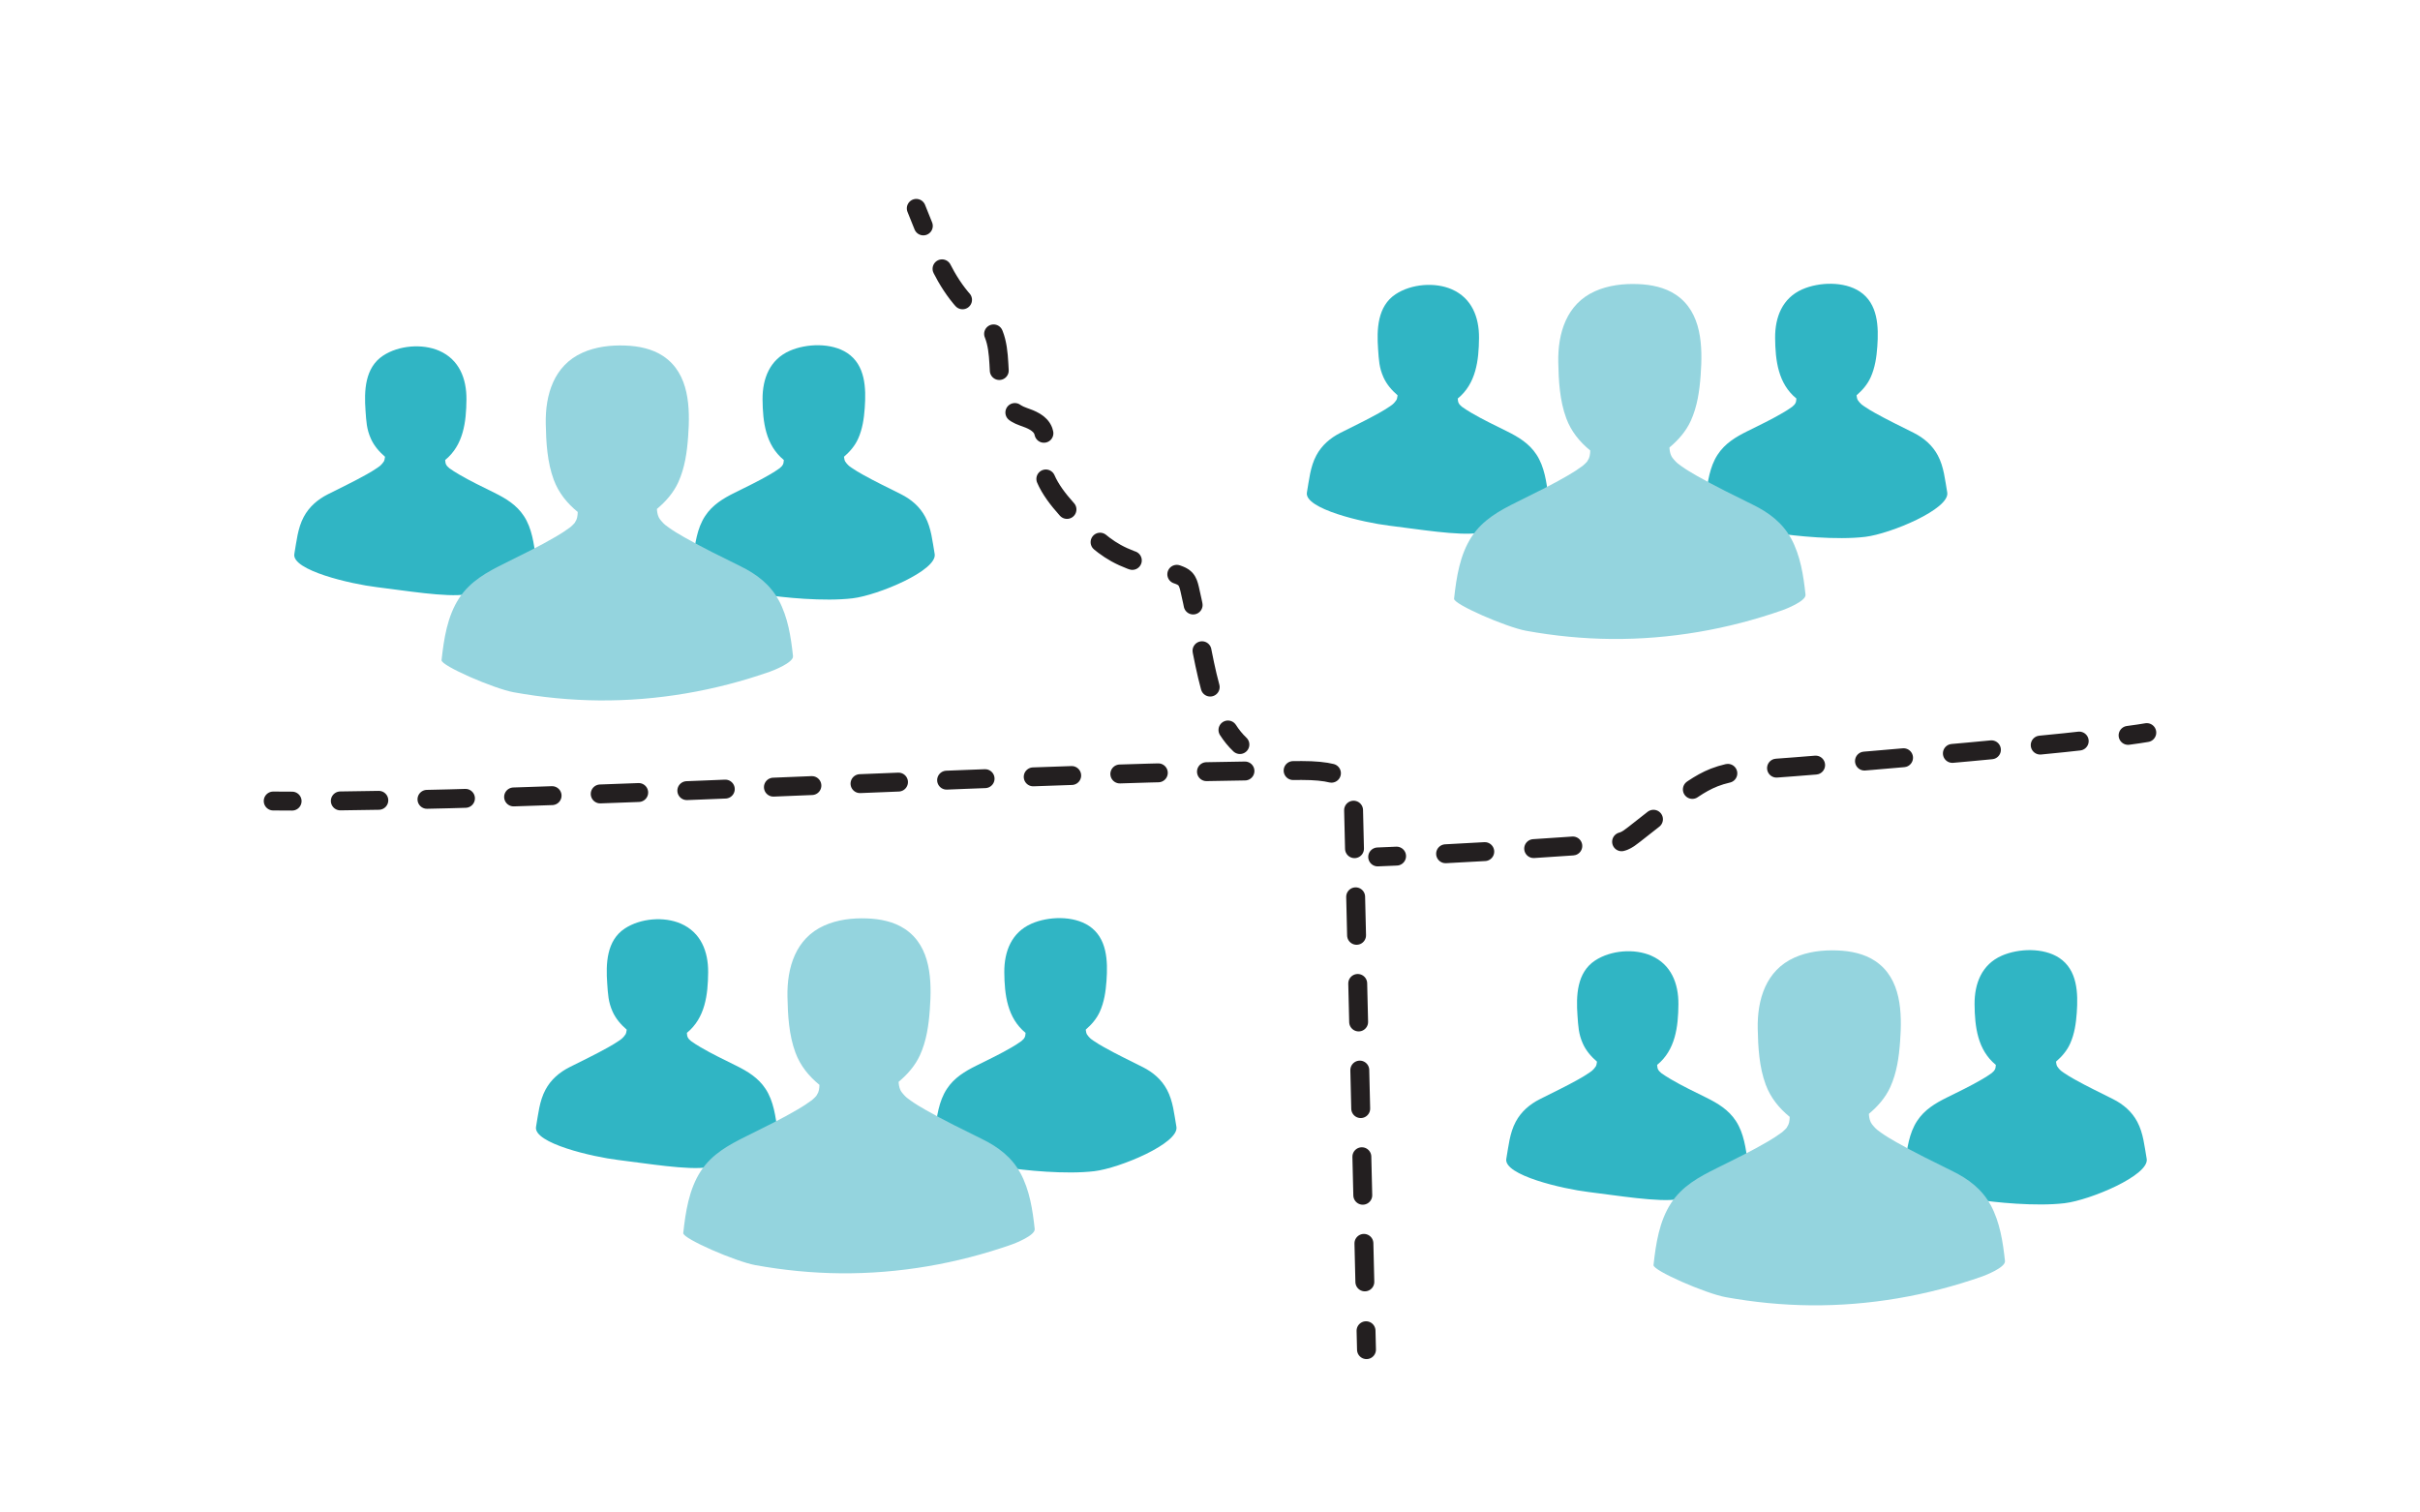
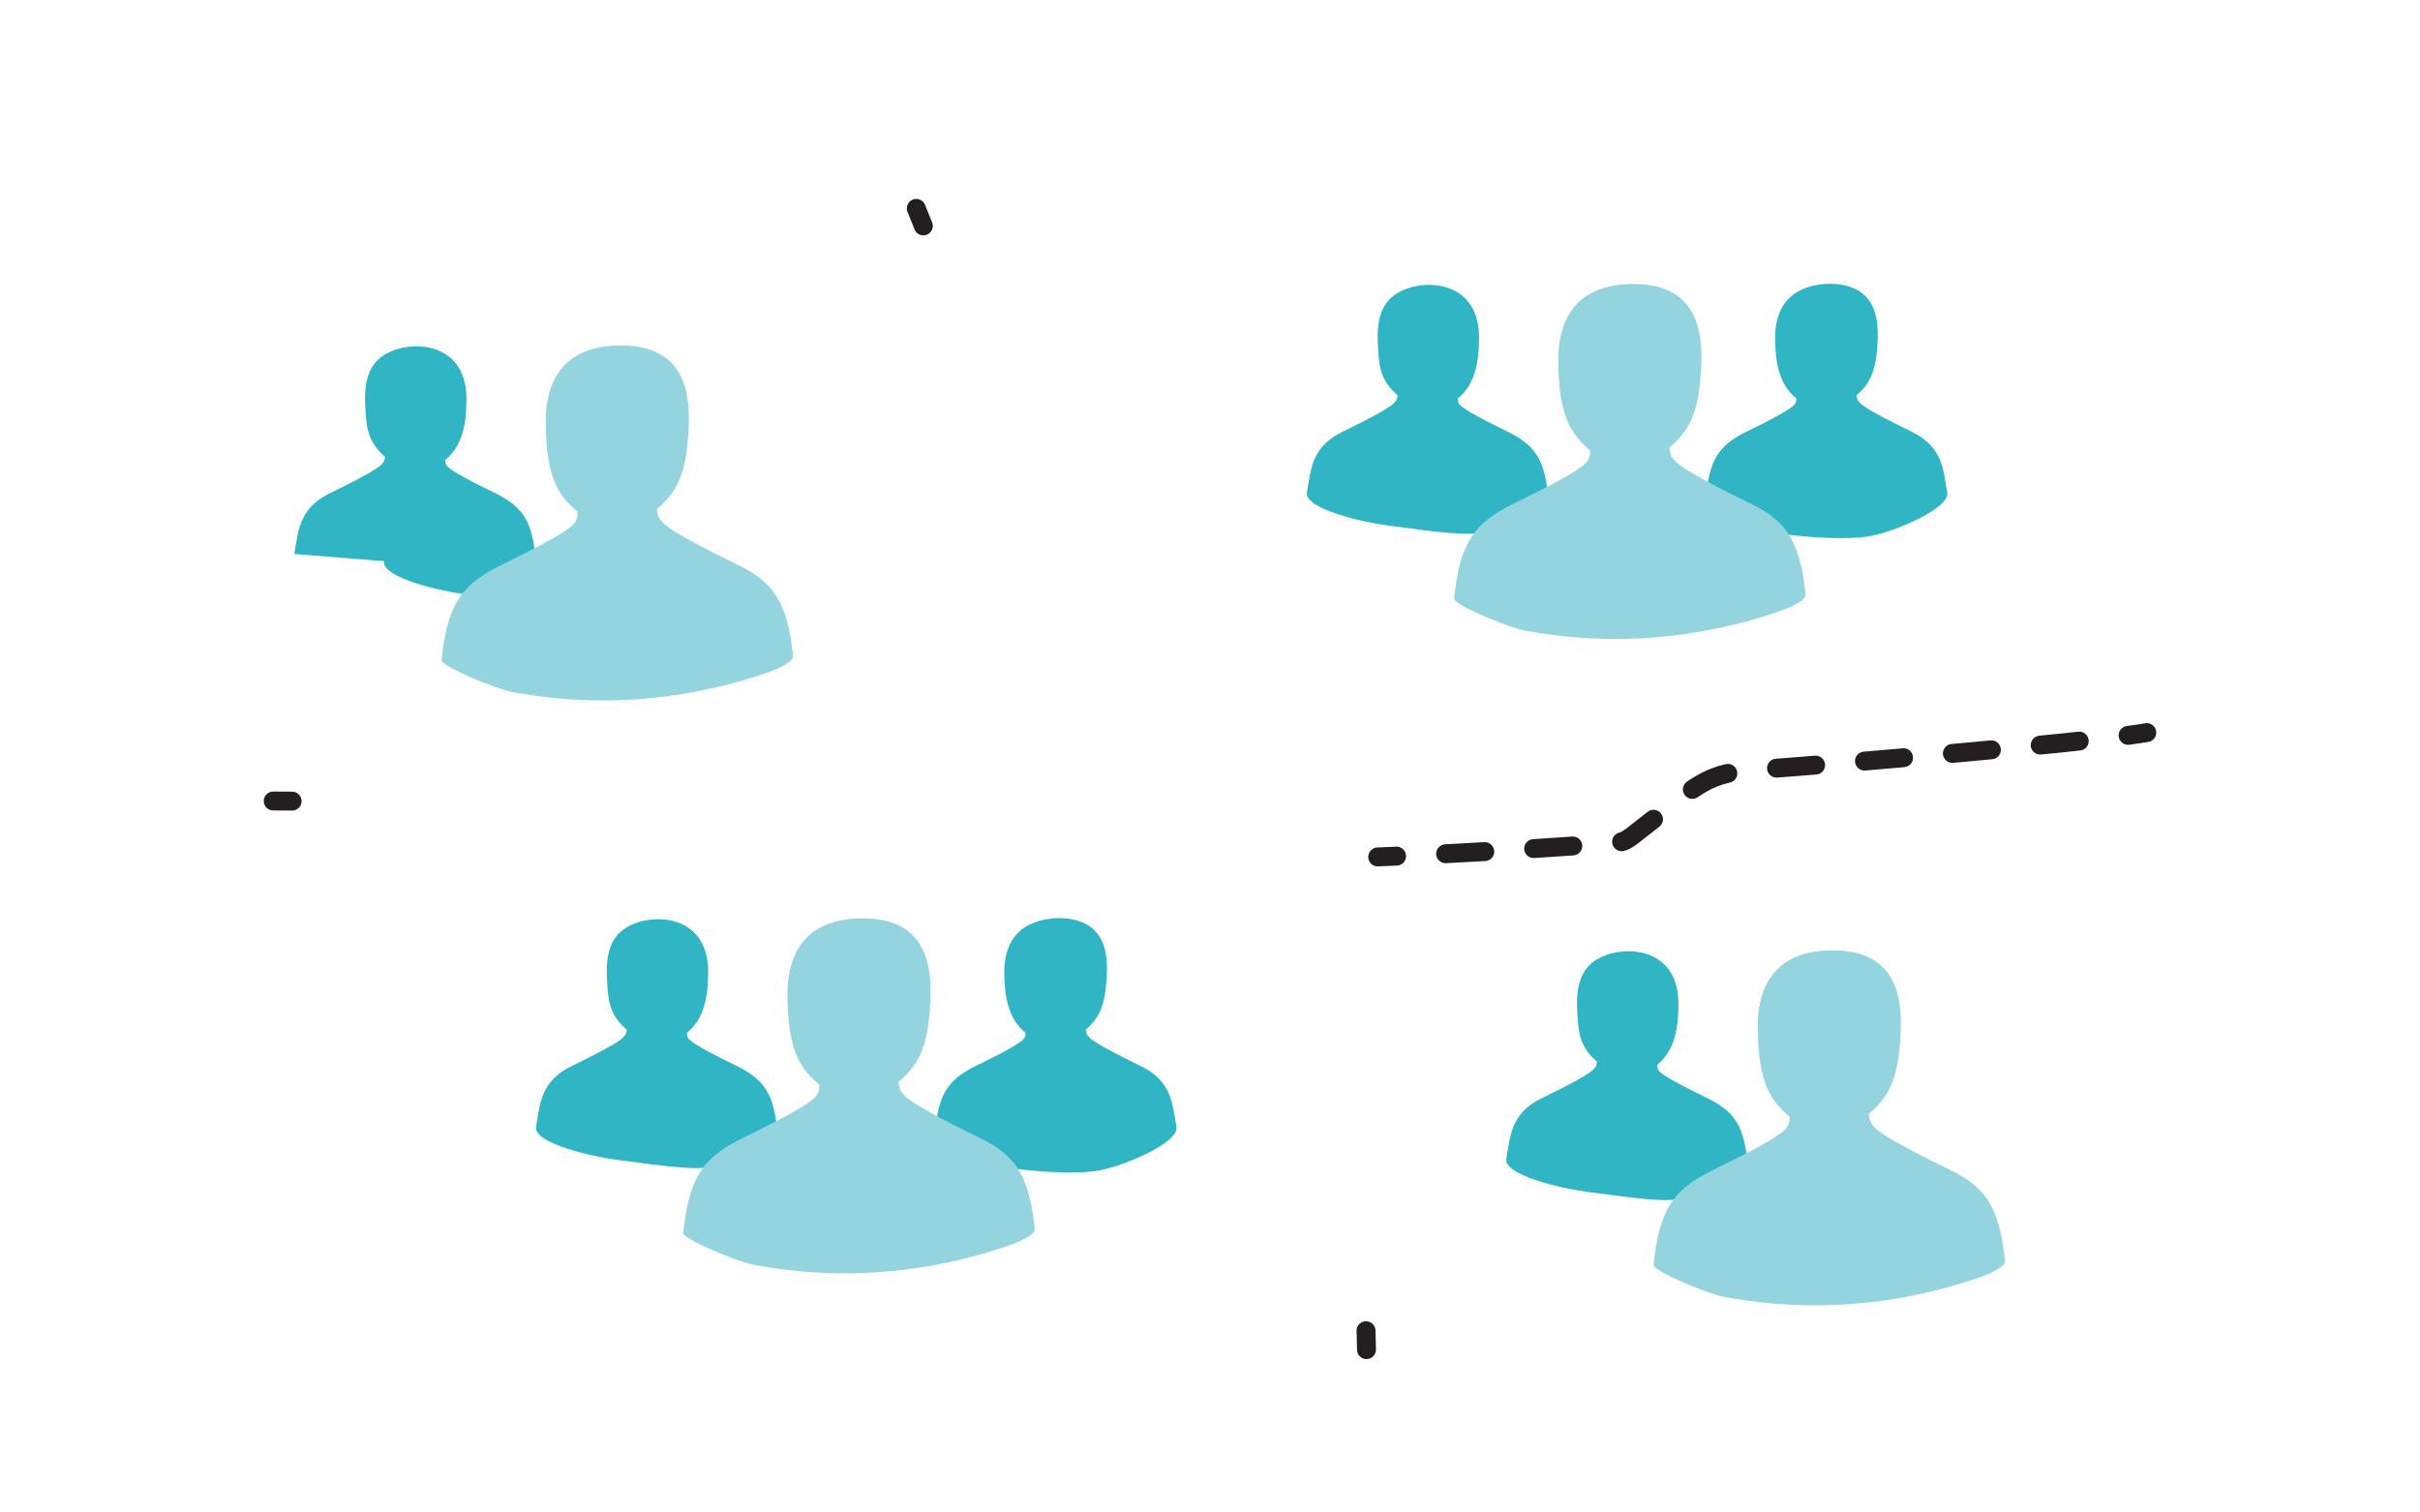
<svg xmlns="http://www.w3.org/2000/svg" id="Layer_2" data-name="Layer 2" viewBox="0 0 480 300">
  <defs>
    <style> .cls-1, .cls-2, .cls-3, .cls-4, .cls-5 { fill: none; } .cls-2 { stroke-dasharray: 0 0 7.64 9.55; } .cls-2, .cls-3, .cls-4, .cls-5 { stroke: #231f20; stroke-linecap: round; stroke-miterlimit: 10; stroke-width: 3.75px; } .cls-3 { stroke-dasharray: 0 0 7.78 9.72; } .cls-6 { fill: #30b5c4; } .cls-7 { fill: #94d4de; } .cls-4 { stroke-dasharray: 0 0 7.39 9.24; } </style>
  </defs>
  <g id="blk_strokes" data-name="blk strokes">
    <g>
      <rect class="cls-1" width="480" height="300" />
      <g>
        <g>
          <path class="cls-5" d="m54.19,158.88c1.22.01,2.47.02,3.75.02" />
-           <path class="cls-2" d="m67.5,158.86c53.69-.55,144.1-6.03,190.68-6.03,10.51,0,10.06,3.14,10.29,7.46l2.36,98.89" />
          <line class="cls-5" x1="270.95" y1="263.95" x2="271.04" y2="267.7" />
        </g>
        <g>
          <path class="cls-5" d="m273.26,169.97c1.27-.05,2.52-.11,3.75-.16" />
          <path class="cls-3" d="m286.73,169.34c10.91-.56,21.16-1.23,32.93-2.09.81-.06,1.63-.12,2.38-.41.75-.29,1.4-.8,2.03-1.29,2.63-2.07,5.27-4.14,7.9-6.2,2.51-1.97,5.07-3.97,8.05-5.14,3.43-1.34,7.18-1.49,10.85-1.74,9.64-.67,47.57-3.83,66.41-6.01" />
          <path class="cls-5" d="m422.1,145.86c1.49-.2,2.75-.38,3.71-.55" />
        </g>
        <g>
-           <path class="cls-5" d="m245.93,147.68c-.9-.85-1.68-1.82-2.37-2.89" />
-           <path class="cls-4" d="m240.04,136.28c-1.59-5.81-2.49-12.67-4.08-19.46-.17-.72-.37-1.48-.88-2.01-.42-.44-1.01-.67-1.58-.87-4.05-1.43-8.39-2.15-12.15-4.24-3.32-1.84-5.97-4.65-8.57-7.41-3.3-3.5-6.84-7.73-6.15-12.49.21-1.45.82-2.96.3-4.33-.6-1.58-2.39-2.28-3.99-2.83-8.27-2.87-1.51-14.64-8.51-19.89-4.68-3.51-7.3-8.36-9.55-13.64" />
          <path class="cls-5" d="m183.14,44.81c-.46-1.15-.92-2.32-1.4-3.48" />
        </g>
        <path class="cls-6" d="m233.34,223.51c-.44-2.49-.66-5.1-1.87-7.36-1.08-2.02-2.76-3.46-4.8-4.49-2.55-1.29-5.13-2.51-7.62-3.91-.73-.41-1.47-.84-2.16-1.32-.4-.28-.56-.36-.99-.85-.12-.13-.22-.28-.32-.43-.02-.04-.1-.21-.13-.35-.04-.17-.07-.33-.09-.51,0-.02,0-.05,0-.07,1.15-1,2.15-2.14,2.79-3.56.87-1.93,1.17-4.01,1.32-6.11.28-3.91.15-8.5-3.47-10.9-3.13-2.07-8.09-1.9-11.41-.44-3.96,1.74-5.42,5.52-5.39,9.64.04,4.47.59,9.05,4.22,12.02-.01.18-.03.36-.06.53,0,.06-.06.2-.08.29-.05.08-.16.28-.21.35-.05.06-.11.12-.17.17-.09.09-.19.17-.28.26-.28.26-.02.02-.06.05-.6.43-1.21.82-1.85,1.19-2.25,1.32-4.64,2.46-7.02,3.64-2.31,1.14-4.44,2.43-5.88,4.63-1.61,2.44-1.98,5.49-2.38,8.33-.46,3.25,9.87,6.58,13.81,7.21s12.19,1.46,17.84.78c5-.6,16.84-5.53,16.26-8.81Z" />
        <path class="cls-6" d="m106.32,223.51c.44-2.49.66-5.1,1.87-7.36,1.08-2.02,2.76-3.46,4.8-4.49,2.55-1.29,5.13-2.51,7.62-3.91.73-.41,1.47-.84,2.16-1.32.4-.28.56-.36.99-.85.12-.13.22-.28.32-.43.02-.04.1-.21.13-.35.04-.17.07-.33.09-.51,0-.02,0-.05,0-.07-1.15-1-2.15-2.14-2.79-3.56-.87-1.93-.92-3.49-1.07-5.58-.28-3.91-.15-8.5,3.47-10.9,3.13-2.07,7.83-2.43,11.16-.97,3.96,1.74,5.42,5.52,5.39,9.64-.04,4.47-.59,9.05-4.22,12.02.01.18.03.36.06.53,0,.06.06.2.08.29.05.08.16.28.21.35.05.06.11.12.17.17.09.09.19.17.28.26.28.26.02.02.06.05.6.43,1.21.82,1.85,1.19,2.25,1.32,4.64,2.46,7.02,3.64,2.31,1.14,4.44,2.43,5.88,4.63,1.61,2.44,1.98,5.49,2.38,8.33.46,3.25-9.87,6.58-13.81,7.21s-12.15-.76-17.8-1.44c-5-.6-16.88-3.32-16.3-6.59Z" />
        <path class="cls-7" d="m202.38,232.66c-1.69-3.12-4.38-5.15-7.51-6.69-3.75-1.85-7.53-3.69-11.17-5.76-1.03-.59-2.06-1.19-3.03-1.88-.63-.45-.97-.67-1.57-1.38-.1-.11-.19-.23-.28-.35-.04-.05-.13-.21-.18-.29-.09-.2-.18-.4-.24-.62-.07-.26-.11-.53-.14-.8-.01-.09-.01-.18-.02-.27,0,0,0-.02,0-.04,1.75-1.47,3.26-3.17,4.23-5.28,1.3-2.85,1.74-5.98,1.96-9.08.41-5.64.29-12.47-4.95-15.96-2.18-1.46-4.92-2-7.51-2.09-2.87-.11-5.86.23-8.5,1.42-5.66,2.54-7.4,8.32-7.28,14.12.07,3.68.29,7.59,1.58,11.07.98,2.63,2.64,4.66,4.76,6.4-.01.36-.03.72-.11,1.07-.03.13-.14.42-.15.48-.1.2-.21.39-.33.59-.01.02-.01.02-.02.04,0,0,0,0,0,0-.11.12-.22.24-.34.36-.13.13-.27.25-.4.37-.06.05-.12.1-.17.15,0,0,0,0-.02.01-.89.66-1.81,1.25-2.77,1.81-3.23,1.9-6.73,3.59-10.19,5.31-3.51,1.74-6.8,3.53-9.01,6.89-2.37,3.61-3.04,8.12-3.5,12.32-.12,1.09,10.37,5.64,14.3,6.36,5.57,1.01,11.24,1.57,16.9,1.62,11.56.1,23.08-1.89,33.98-5.72.54-.19,4.66-1.78,4.53-3.06-.41-3.81-1-7.72-2.85-11.14Z" />
-         <path class="cls-6" d="m185.39,109.88c-.44-2.49-.66-5.1-1.87-7.36-1.08-2.02-2.76-3.46-4.8-4.49-2.55-1.29-5.13-2.51-7.62-3.91-.73-.41-1.47-.84-2.16-1.32-.4-.28-.56-.36-.99-.85-.12-.13-.22-.28-.32-.43-.02-.04-.1-.21-.13-.35-.04-.17-.07-.33-.09-.51,0-.02,0-.05,0-.07,1.15-1,2.15-2.14,2.79-3.56.87-1.93,1.17-4.01,1.32-6.11.28-3.91.15-8.5-3.47-10.9-3.13-2.07-8.09-1.9-11.41-.44-3.96,1.74-5.42,5.52-5.39,9.64.04,4.47.59,9.05,4.22,12.02-.01.18-.03.36-.06.53,0,.06-.06.2-.08.29-.05.08-.16.28-.21.35-.05.06-.11.12-.17.17-.09.09-.19.17-.28.26-.28.26-.02.02-.06.05-.6.43-1.21.82-1.85,1.19-2.25,1.32-4.64,2.46-7.02,3.64-2.31,1.14-4.44,2.43-5.88,4.63-1.61,2.44-1.98,5.49-2.38,8.33-.46,3.25,9.87,6.58,13.81,7.21,3.94.63,12.19,1.46,17.84.78,5-.6,16.84-5.53,16.26-8.81Z" />
-         <path class="cls-6" d="m58.38,109.88c.44-2.49.66-5.1,1.87-7.36,1.08-2.02,2.76-3.46,4.8-4.49,2.55-1.29,5.13-2.51,7.62-3.91.73-.41,1.47-.84,2.16-1.32.4-.28.56-.36.99-.85.12-.13.22-.28.32-.43.02-.04.1-.21.13-.35.04-.17.07-.33.09-.51,0-.02,0-.05,0-.07-1.15-1-2.15-2.14-2.79-3.56-.87-1.93-.92-3.49-1.07-5.58-.28-3.91-.15-8.5,3.47-10.9,3.13-2.07,7.83-2.43,11.16-.97,3.96,1.74,5.42,5.52,5.39,9.64-.04,4.47-.59,9.05-4.22,12.02.01.18.03.36.06.53,0,.06.06.2.08.29.05.08.16.28.21.35.05.06.11.12.17.17.09.09.19.17.28.26.28.26.02.02.06.05.6.43,1.21.82,1.85,1.19,2.25,1.32,4.64,2.46,7.02,3.64,2.31,1.14,4.44,2.43,5.88,4.63,1.61,2.44,1.98,5.49,2.38,8.33.46,3.25-9.87,6.58-13.81,7.21s-12.15-.76-17.8-1.44c-5-.6-16.88-3.32-16.3-6.59Z" />
+         <path class="cls-6" d="m58.38,109.88c.44-2.49.66-5.1,1.87-7.36,1.08-2.02,2.76-3.46,4.8-4.49,2.55-1.29,5.13-2.51,7.62-3.91.73-.41,1.47-.84,2.16-1.32.4-.28.56-.36.99-.85.12-.13.22-.28.32-.43.02-.04.1-.21.13-.35.04-.17.07-.33.09-.51,0-.02,0-.05,0-.07-1.15-1-2.15-2.14-2.79-3.56-.87-1.93-.92-3.49-1.07-5.58-.28-3.91-.15-8.5,3.47-10.9,3.13-2.07,7.83-2.43,11.16-.97,3.96,1.74,5.42,5.52,5.39,9.64-.04,4.47-.59,9.05-4.22,12.02.01.18.03.36.06.53,0,.06.06.2.08.29.05.08.16.28.21.35.05.06.11.12.17.17.09.09.19.17.28.26.28.26.02.02.06.05.6.43,1.21.82,1.85,1.19,2.25,1.32,4.64,2.46,7.02,3.64,2.31,1.14,4.44,2.43,5.88,4.63,1.61,2.44,1.98,5.49,2.38,8.33.46,3.25-9.87,6.58-13.81,7.21c-5-.6-16.88-3.32-16.3-6.59Z" />
        <path class="cls-7" d="m154.44,119.03c-1.69-3.12-4.38-5.15-7.51-6.69-3.75-1.85-7.53-3.69-11.17-5.76-1.03-.59-2.06-1.19-3.03-1.88-.63-.45-.97-.67-1.57-1.38-.1-.11-.19-.23-.28-.35-.04-.05-.13-.21-.18-.29-.09-.2-.18-.4-.24-.62-.07-.26-.11-.53-.14-.8-.01-.09-.01-.18-.02-.27,0,0,0-.02,0-.04,1.75-1.47,3.26-3.17,4.23-5.28,1.3-2.85,1.74-5.98,1.96-9.08.41-5.64.29-12.47-4.95-15.96-2.18-1.46-4.92-2-7.51-2.09-2.87-.11-5.86.23-8.5,1.42-5.66,2.54-7.4,8.32-7.28,14.12.07,3.68.29,7.59,1.58,11.07.98,2.63,2.64,4.66,4.76,6.4-.01.36-.03.72-.11,1.07-.03.13-.14.42-.15.48-.1.2-.21.39-.33.59-.01.02-.01.02-.02.04,0,0,0,0,0,0-.11.12-.22.24-.34.36-.13.13-.27.25-.4.37-.06.05-.12.1-.17.15,0,0,0,0-.02.01-.89.66-1.81,1.25-2.77,1.81-3.23,1.9-6.73,3.59-10.19,5.31-3.51,1.74-6.8,3.53-9.01,6.89-2.37,3.61-3.04,8.12-3.5,12.32-.12,1.09,10.37,5.64,14.3,6.36,5.57,1.01,11.24,1.57,16.9,1.62,11.56.1,23.08-1.89,33.98-5.72.54-.19,4.66-1.78,4.53-3.06-.41-3.81-1-7.72-2.85-11.14Z" />
        <path class="cls-6" d="m386.23,97.69c-.44-2.49-.66-5.1-1.87-7.36-1.08-2.02-2.76-3.46-4.8-4.49-2.55-1.29-5.13-2.51-7.62-3.91-.73-.41-1.47-.84-2.16-1.32-.4-.28-.56-.36-.99-.85-.12-.13-.22-.28-.32-.43-.02-.04-.1-.21-.13-.35-.04-.17-.07-.33-.09-.51,0-.02,0-.05,0-.07,1.15-1,2.15-2.14,2.79-3.56.87-1.93,1.17-4.01,1.32-6.11.28-3.91.15-8.5-3.47-10.9-3.13-2.07-8.09-1.9-11.41-.44-3.96,1.74-5.42,5.52-5.39,9.64.04,4.47.59,9.05,4.22,12.02-.01.18-.03.36-.06.53,0,.06-.06.2-.08.29-.05.08-.16.28-.21.35-.05.06-.11.12-.17.17-.09.09-.19.17-.28.26-.28.26-.02.02-.06.05-.6.43-1.21.82-1.85,1.19-2.25,1.32-4.64,2.46-7.02,3.64-2.31,1.14-4.44,2.43-5.88,4.63-1.61,2.44-1.98,5.49-2.38,8.33-.46,3.25,9.87,6.58,13.81,7.21s12.19,1.46,17.84.78c5-.6,16.84-5.53,16.26-8.81Z" />
        <path class="cls-6" d="m259.22,97.69c.44-2.49.66-5.1,1.87-7.36,1.08-2.02,2.76-3.46,4.8-4.49,2.55-1.29,5.13-2.51,7.62-3.91.73-.41,1.47-.84,2.16-1.32.4-.28.56-.36.99-.85.12-.13.22-.28.32-.43.02-.04.1-.21.13-.35.04-.17.07-.33.09-.51,0-.02,0-.05,0-.07-1.15-1-2.15-2.14-2.79-3.56-.87-1.93-.92-3.49-1.07-5.58-.28-3.91-.15-8.5,3.47-10.9,3.13-2.07,7.83-2.43,11.16-.97,3.96,1.74,5.42,5.52,5.39,9.64-.04,4.47-.59,9.05-4.22,12.02.01.18.03.36.06.53,0,.06.06.2.08.29.05.08.16.28.21.35.05.06.11.12.17.17.09.09.19.17.28.26.28.26.02.02.06.05.6.43,1.21.82,1.85,1.19,2.25,1.32,4.64,2.46,7.02,3.64,2.31,1.14,4.44,2.43,5.88,4.63,1.61,2.44,1.98,5.49,2.38,8.33.46,3.25-9.87,6.58-13.81,7.21s-12.15-.76-17.8-1.44c-5-.6-16.88-3.32-16.3-6.59Z" />
        <path class="cls-7" d="m355.27,106.84c-1.69-3.12-4.38-5.15-7.51-6.69-3.75-1.85-7.53-3.69-11.17-5.76-1.03-.59-2.06-1.19-3.03-1.88-.63-.45-.97-.67-1.57-1.38-.1-.11-.19-.23-.28-.35-.04-.05-.13-.21-.18-.29-.09-.2-.18-.4-.24-.62-.07-.26-.11-.53-.14-.8-.01-.09-.01-.18-.02-.27,0,0,0-.02,0-.04,1.75-1.47,3.26-3.17,4.23-5.28,1.3-2.85,1.74-5.98,1.96-9.08.41-5.64.29-12.47-4.95-15.96-2.18-1.46-4.92-2-7.51-2.09-2.87-.11-5.86.23-8.5,1.42-5.66,2.54-7.4,8.32-7.28,14.12.07,3.68.29,7.59,1.58,11.07.98,2.63,2.64,4.66,4.76,6.4-.01.36-.03.72-.11,1.07-.03.13-.14.42-.15.48-.1.2-.21.39-.33.59-.01.02-.01.02-.02.04,0,0,0,0,0,0-.11.12-.22.24-.34.36-.13.13-.27.25-.4.37-.06.05-.12.1-.17.15,0,0,0,0-.02.01-.89.66-1.81,1.25-2.77,1.81-3.23,1.9-6.73,3.59-10.19,5.31-3.51,1.74-6.8,3.53-9.01,6.89-2.37,3.61-3.04,8.12-3.5,12.32-.12,1.09,10.37,5.64,14.3,6.36,5.57,1.01,11.24,1.57,16.9,1.62,11.56.1,23.08-1.89,33.98-5.72.54-.19,4.66-1.78,4.53-3.06-.41-3.81-1-7.72-2.85-11.14Z" />
-         <path class="cls-6" d="m425.79,229.86c-.44-2.49-.66-5.1-1.87-7.36-1.08-2.02-2.76-3.46-4.8-4.49-2.55-1.29-5.13-2.51-7.62-3.91-.73-.41-1.47-.84-2.16-1.32-.4-.28-.56-.36-.99-.85-.12-.13-.22-.28-.32-.43-.02-.04-.1-.21-.13-.35-.04-.17-.07-.33-.09-.51,0-.02,0-.05,0-.07,1.15-1,2.15-2.14,2.79-3.56.87-1.93,1.17-4.01,1.32-6.11.28-3.91.15-8.5-3.47-10.9-3.13-2.07-8.09-1.9-11.41-.44-3.96,1.74-5.42,5.52-5.39,9.64.04,4.47.59,9.05,4.22,12.02-.01.18-.03.36-.06.53,0,.06-.06.2-.08.29-.05.08-.16.28-.21.35-.05.06-.11.12-.17.17-.09.09-.19.17-.28.26-.28.26-.02.02-.06.05-.6.43-1.21.82-1.85,1.19-2.25,1.32-4.64,2.46-7.02,3.64-2.31,1.14-4.44,2.43-5.88,4.63-1.61,2.44-1.98,5.49-2.38,8.33-.46,3.25,9.87,6.58,13.81,7.21s12.19,1.46,17.84.78c5-.6,16.84-5.53,16.26-8.81Z" />
        <path class="cls-6" d="m298.77,229.86c.44-2.49.66-5.1,1.87-7.36,1.08-2.02,2.76-3.46,4.8-4.49,2.55-1.29,5.13-2.51,7.62-3.91.73-.41,1.47-.84,2.16-1.32.4-.28.56-.36.99-.85.12-.13.22-.28.32-.43.02-.04.1-.21.13-.35.04-.17.07-.33.09-.51,0-.02,0-.05,0-.07-1.15-1-2.15-2.14-2.79-3.56-.87-1.93-.92-3.49-1.07-5.58-.28-3.91-.15-8.5,3.47-10.9,3.13-2.07,7.83-2.43,11.16-.97,3.96,1.74,5.42,5.52,5.39,9.64-.04,4.47-.59,9.05-4.22,12.02.01.18.03.36.06.53,0,.06.06.2.08.29.05.08.16.28.21.35.05.06.11.12.17.17.09.09.19.17.28.26.28.26.02.02.06.05.6.43,1.21.82,1.85,1.19,2.25,1.32,4.64,2.46,7.02,3.64,2.31,1.14,4.44,2.43,5.88,4.63,1.61,2.44,1.98,5.49,2.38,8.33.46,3.25-9.87,6.58-13.81,7.21s-12.15-.76-17.8-1.44c-5-.6-16.88-3.32-16.3-6.59Z" />
        <path class="cls-7" d="m394.83,239.01c-1.69-3.12-4.38-5.15-7.51-6.69-3.75-1.85-7.53-3.69-11.17-5.76-1.03-.59-2.06-1.19-3.03-1.88-.63-.45-.97-.67-1.57-1.38-.1-.11-.19-.23-.28-.35-.04-.05-.13-.21-.18-.29-.09-.2-.18-.4-.24-.62-.07-.26-.11-.53-.14-.8-.01-.09-.01-.18-.02-.27,0,0,0-.02,0-.04,1.75-1.47,3.26-3.17,4.23-5.28,1.3-2.85,1.74-5.98,1.96-9.08.41-5.64.29-12.47-4.95-15.96-2.18-1.46-4.92-2-7.51-2.09-2.87-.11-5.86.23-8.5,1.42-5.66,2.54-7.4,8.32-7.28,14.12.07,3.68.29,7.59,1.58,11.07.98,2.63,2.64,4.66,4.76,6.4-.01.36-.03.72-.11,1.07-.03.13-.14.42-.15.48-.1.2-.21.39-.33.59-.01.02-.01.02-.02.04,0,0,0,0,0,0-.11.12-.22.24-.34.36-.13.13-.27.25-.4.37-.06.05-.12.1-.17.15,0,0,0,0-.02.01-.89.66-1.81,1.25-2.77,1.81-3.23,1.9-6.73,3.59-10.19,5.31-3.51,1.74-6.8,3.53-9.01,6.89-2.37,3.61-3.04,8.12-3.5,12.32-.12,1.09,10.37,5.64,14.3,6.36,5.57,1.01,11.24,1.57,16.9,1.62,11.56.1,23.08-1.89,33.98-5.72.54-.19,4.66-1.78,4.53-3.06-.41-3.81-1-7.72-2.85-11.14Z" />
      </g>
    </g>
  </g>
</svg>